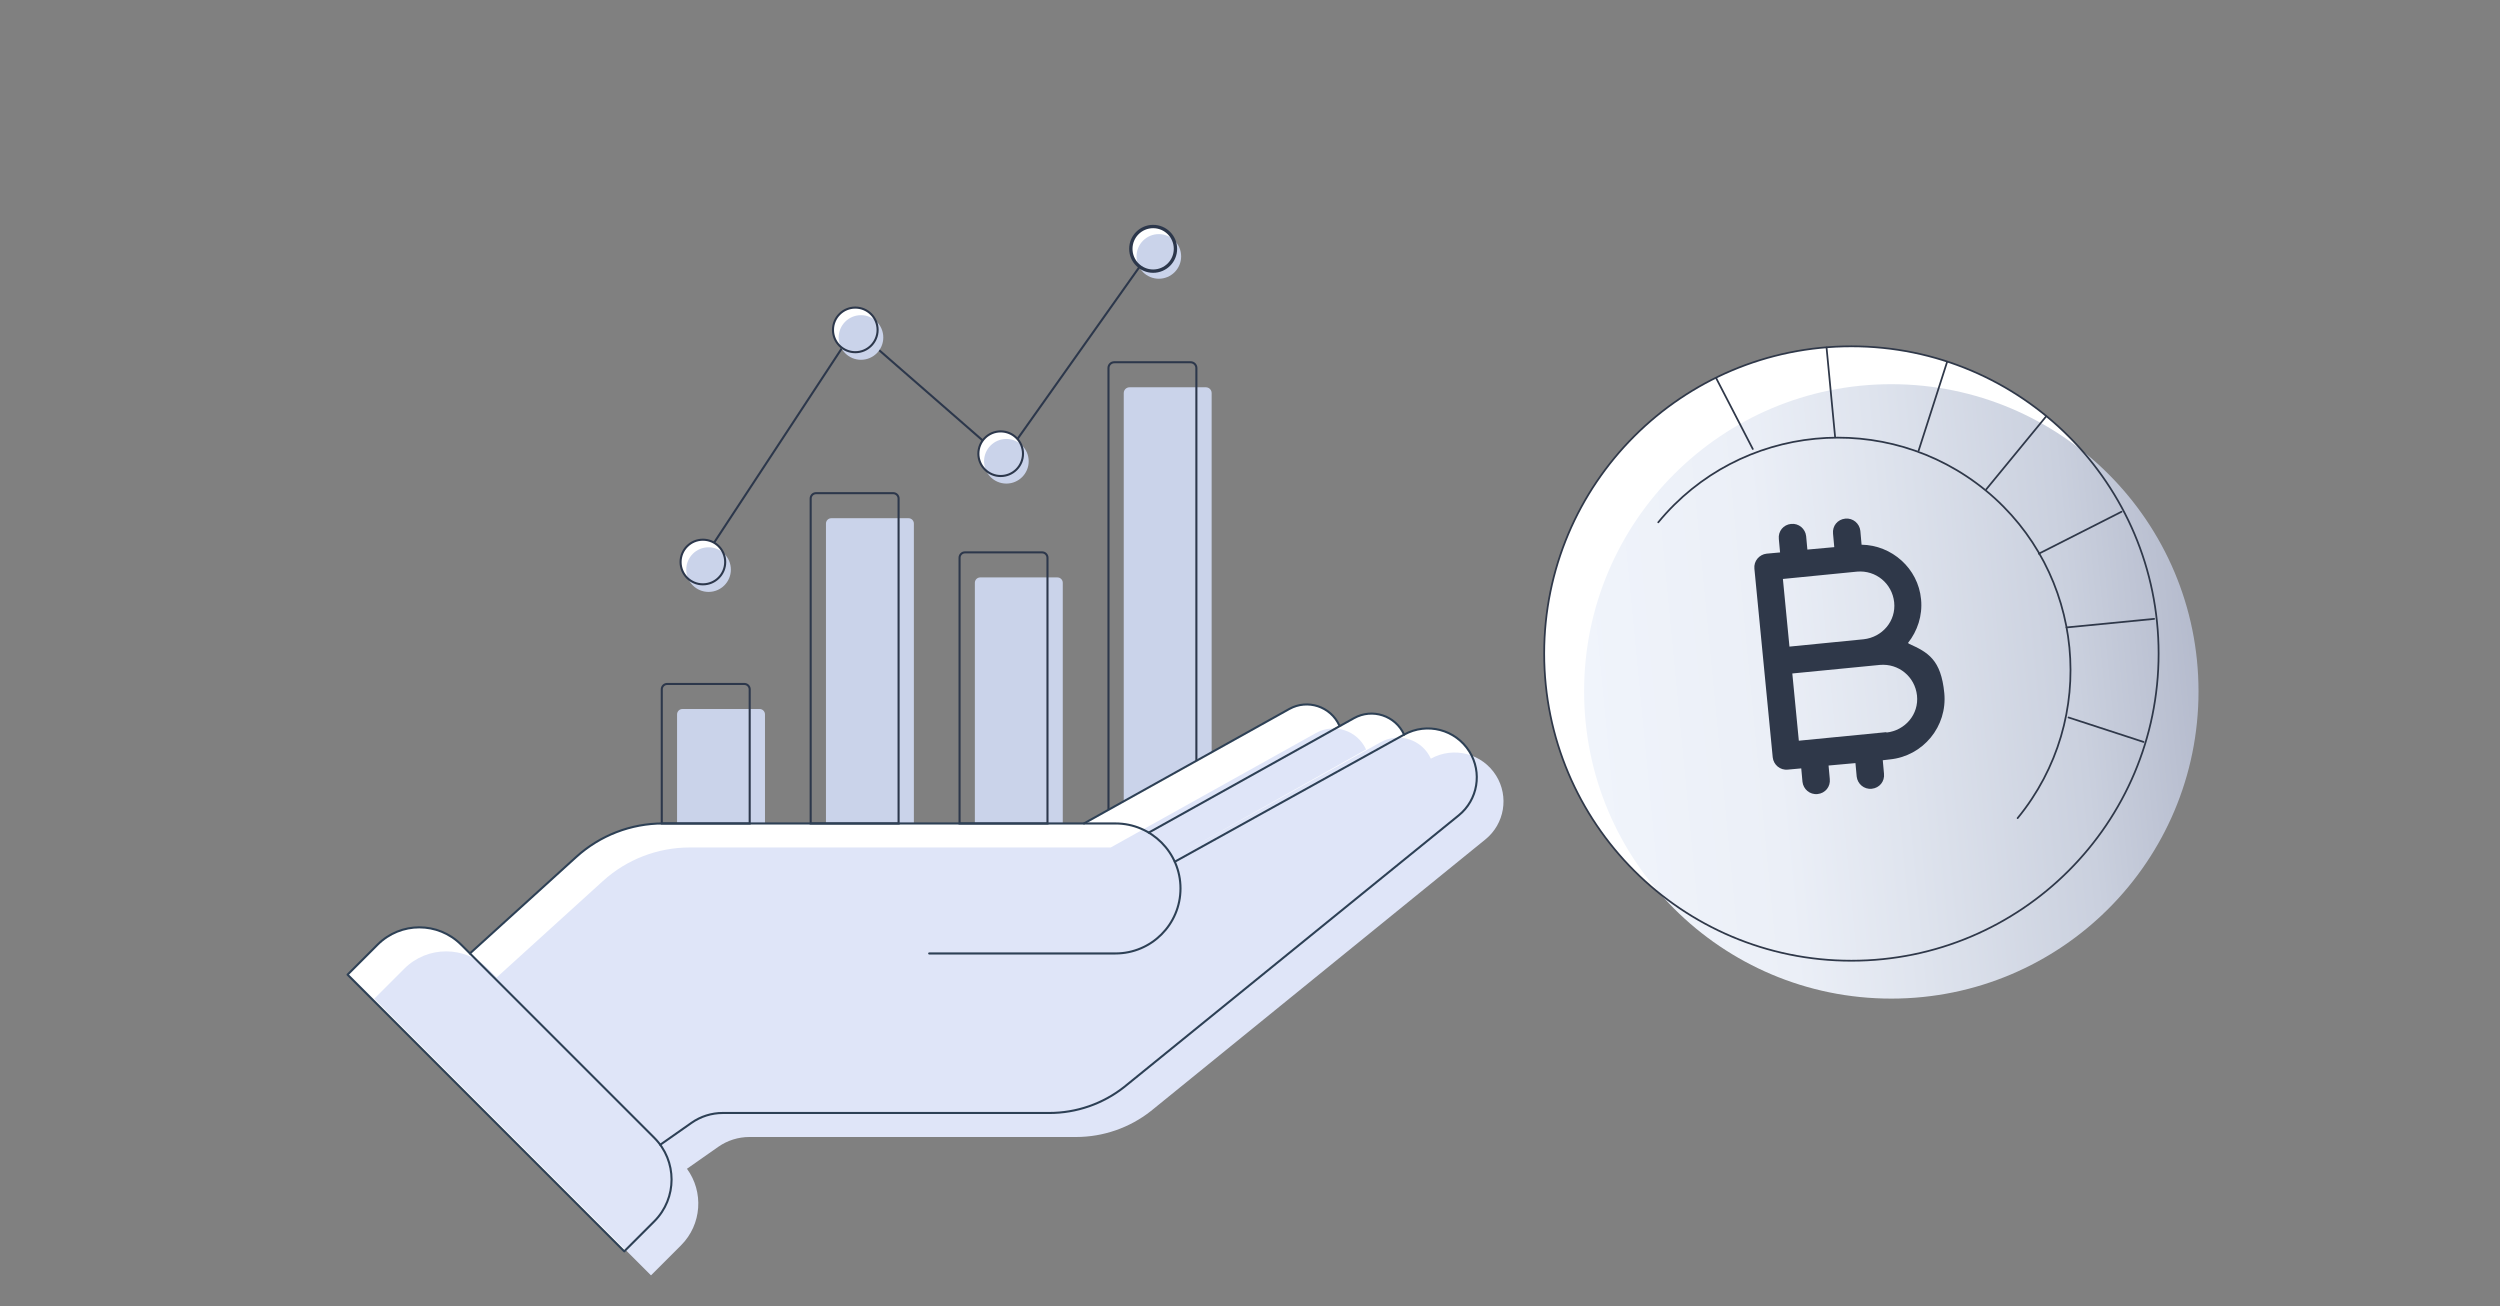
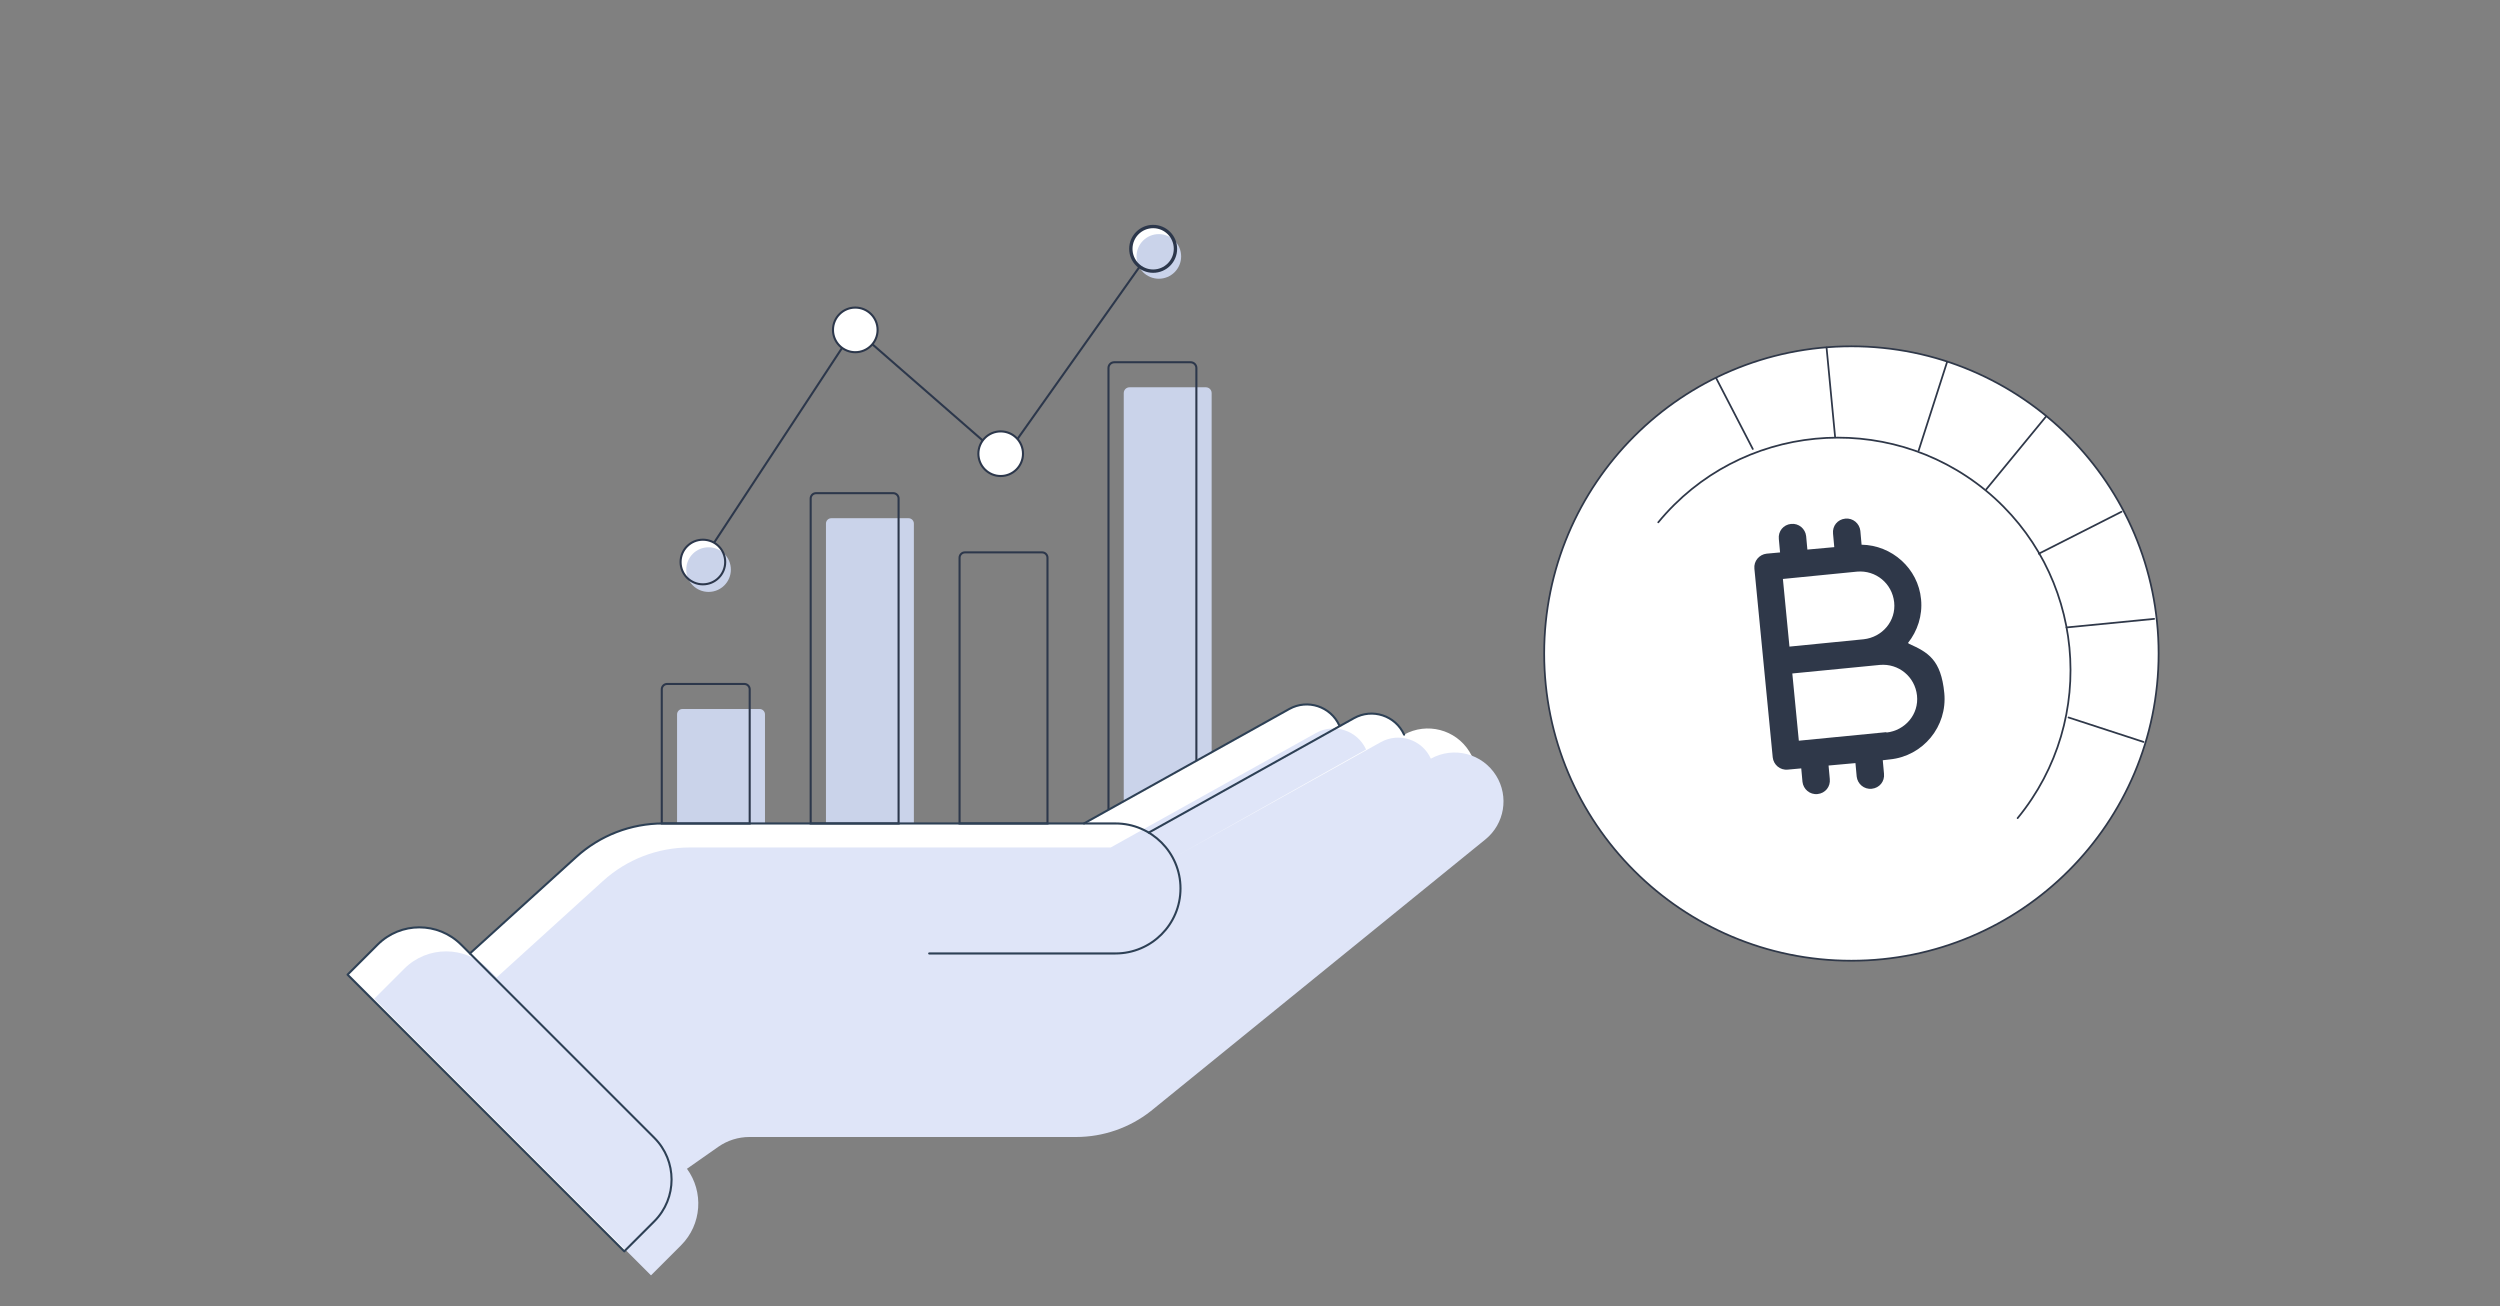
<svg xmlns="http://www.w3.org/2000/svg" id="Capa_2" viewBox="0 0 1200 627">
  <rect x="0" y="0" width="1200" height="627" fill="#808080" stroke="none" />
  <defs>
    <style>.cls-1,.cls-2,.cls-3,.cls-4,.cls-5{stroke-miterlimit:10;}.cls-1,.cls-2,.cls-3,.cls-4,.cls-5,.cls-6{fill:none;}.cls-1,.cls-3{stroke:#2f3849;stroke-width:.85px;}.cls-2,.cls-4,.cls-5{stroke:#2c374b;}.cls-7{fill:url(#linear-gradient);}.cls-8{fill:#2f3849;}.cls-3,.cls-4,.cls-5,.cls-6{stroke-linecap:round;}.cls-9{fill:#cad3ea;}.cls-4{stroke-width:1.61px;}.cls-10{fill:#fff;}.cls-11{fill:#dfe5f8;}.cls-6{stroke:#2d4055;stroke-linejoin:round;}</style>
    <linearGradient id="linear-gradient" x1="666.24" y1="5999.59" x2="961.19" y2="5999.59" gradientTransform="translate(-476.33 -5562.18) rotate(-5.5)" gradientUnits="userSpaceOnUse">
      <stop offset="0" stop-color="#f0f4fb" />
      <stop offset=".3" stop-color="#ebeff7" />
      <stop offset=".5" stop-color="#dfe4ee" />
      <stop offset=".8" stop-color="#cad0de" />
      <stop offset="1" stop-color="#b5bbcd" />
    </linearGradient>
  </defs>
  <path class="cls-9" d="M539.4,400.73v-212.06c0-1.53,1.24-2.77,2.77-2.77h36.65c1.53,0,2.77,1.24,2.77,2.77v188.53" />
  <path class="cls-9" d="M399.04,248.74h37.04c1.42,0,2.58,1.16,2.58,2.58v155.96h-42.2v-155.96c0-1.42,1.16-2.58,2.58-2.58Z" />
-   <path class="cls-9" d="M470.51,277.16h37.04c1.42,0,2.58,1.16,2.58,2.58v127.55h-42.2v-127.55c0-1.42,1.16-2.58,2.58-2.58Z" />
  <path class="cls-9" d="M327.57,340.32h37.04c1.42,0,2.58,1.16,2.58,2.58v64.39h-42.2v-64.39c0-1.42,1.16-2.58,2.58-2.58Z" />
  <path class="cls-10" d="M705.3,360.75h0c-6.61-10.62-20.38-14.2-31.33-8.13h0c-4.16-9.16-15.26-12.82-24.05-7.92l-98.53,54.94h0l91.49-51.41c-4.16-9.16-15.26-12.82-24.05-7.92l-98.53,54.94h-202.08c-15.4,0-30.25,5.73-41.65,16.09l-51.01,46.31-4.23-4.23c-11.07-11.07-29.02-11.07-40.1,0l-14.4,14.4,132.81,132.81,14.4-14.4c10.02-10.02,10.97-25.66,2.86-36.76l15.02-10.53c4.38-3.07,9.6-4.72,14.95-4.72h156.77c13.03,0,25.68-4.38,35.92-12.44l160.6-130.41c9.19-7.46,11.39-20.59,5.13-30.64Z" />
  <path class="cls-2" d="M532.07,388.71v-212.06c0-1.53,1.24-2.77,2.77-2.77h36.65c1.53,0,2.77,1.24,2.77,2.77v188.53" />
  <path class="cls-2" d="M391.7,236.72h37.04c1.42,0,2.58,1.16,2.58,2.58v155.96h-42.2v-155.96c0-1.42,1.16-2.58,2.58-2.58Z" />
  <path class="cls-2" d="M463.17,265.14h37.04c1.42,0,2.58,1.16,2.58,2.58v127.55h-42.2v-127.55c0-1.42,1.16-2.58,2.58-2.58Z" />
  <path class="cls-2" d="M320.23,328.3h37.04c1.42,0,2.58,1.16,2.58,2.58v64.39h-42.2v-64.39c0-1.42,1.16-2.58,2.58-2.58Z" />
  <path class="cls-11" d="M718.14,372.29h0c-6.61-10.62-20.38-14.2-31.33-8.13h0c-4.16-9.16-15.26-12.82-24.05-7.92l-98.53,54.94h0l91.49-51.41c-4.16-9.16-15.26-12.82-24.05-7.92l-98.53,54.94h-202.08c-15.4,0-30.25,5.73-41.65,16.09l-51.01,46.31-4.23-4.23c-11.07-11.07-29.02-11.07-40.1,0l-14.4,14.4,132.81,132.81,14.4-14.4c10.02-10.02,10.97-25.66,2.86-36.76l15.02-10.53c4.38-3.07,9.6-4.72,14.95-4.72h156.77c13.03,0,25.68-4.38,35.92-12.44l160.6-130.41c9.19-7.46,11.39-20.59,5.13-30.64Z" />
  <path class="cls-6" d="M299.65,600.64l-132.81-132.81,14.4-14.4c11.07-11.07,29.02-11.07,40.1,0l92.71,92.71c11.07,11.07,11.07,29.02,0,40.1l-14.4,14.4Z" />
  <path class="cls-6" d="M225.57,457.66l51.01-46.31c11.4-10.35,26.25-16.09,41.65-16.09h217.21c17.23,0,31.2,13.97,31.2,31.2h0c0,17.23-13.97,31.2-31.2,31.2h-89.42" />
-   <path class="cls-6" d="M316.92,549.48l15.02-10.53c4.38-3.07,9.6-4.72,14.95-4.72h156.77c13.03,0,25.68-4.38,35.92-12.44l160.6-130.41c9.19-7.46,11.39-20.59,5.13-30.64h0c-6.61-10.62-20.38-14.2-31.33-8.13l-110.09,61.02" />
  <path class="cls-6" d="M551.4,399.65l98.53-54.94c8.79-4.9,19.89-1.25,24.05,7.92h0" />
  <path class="cls-6" d="M520.31,395.26l98.53-54.94c8.79-4.9,19.89-1.25,24.05,7.92h0" />
  <polyline class="cls-2" points="337.39 268.65 410.22 157.83 481.69 220.15 553.17 119.33" />
  <circle class="cls-10" cx="337.39" cy="269.77" r="10.71" />
  <circle class="cls-9" cx="340.11" cy="273.41" r="10.71" />
  <circle class="cls-5" cx="337.39" cy="269.77" r="10.71" />
  <circle class="cls-10" cx="410.54" cy="158.35" r="10.71" />
-   <circle class="cls-9" cx="413.27" cy="161.99" r="10.71" />
  <circle class="cls-5" cx="410.54" cy="158.35" r="10.71" />
  <circle class="cls-10" cx="480.33" cy="217.78" r="10.71" />
-   <circle class="cls-9" cx="483.06" cy="221.41" r="10.71" />
  <circle class="cls-5" cx="480.33" cy="217.78" r="10.71" />
  <circle class="cls-10" cx="553.51" cy="119.44" r="10.71" />
  <circle class="cls-9" cx="556.24" cy="123.08" r="10.71" />
  <circle class="cls-4" cx="553.51" cy="119.44" r="10.71" />
  <circle class="cls-10" cx="888.67" cy="313.69" r="147.46" />
-   <circle class="cls-7" cx="907.83" cy="331.87" r="147.46" />
  <line class="cls-3" x1="1033.98" y1="297.06" x2="991.93" y2="301.17" />
  <line class="cls-3" x1="1018.33" y1="245.63" x2="978.63" y2="265.77" />
  <line class="cls-3" x1="992.91" y1="344.39" x2="1028.89" y2="356.13" />
  <circle class="cls-1" cx="888.67" cy="313.69" r="147.46" />
  <path class="cls-3" d="M795.97,250.71c39.11-47.52,109.52-54.37,157.24-15.25,47.52,39.11,54.37,109.52,15.25,157.24" />
  <line class="cls-3" x1="876.74" y1="166.81" x2="880.84" y2="209.64" />
  <line class="cls-3" x1="823.74" y1="181.48" x2="841.34" y2="215.51" />
  <line class="cls-3" x1="982.15" y1="199.86" x2="953.4" y2="234.87" />
  <line class="cls-3" x1="934.63" y1="173.66" x2="920.94" y2="216.29" />
  <path class="cls-8" d="M915.85,308.6c4.5-5.67,7.04-13.1,6.26-20.93-1.37-14.86-14.08-26.01-28.55-26.21l-.59-6.65c-.39-3.52-3.52-6.26-7.24-5.87s-6.26,3.52-5.87,7.24l.59,6.45-12.91,1.17-.59-6.45c-.39-3.52-3.52-6.26-7.24-5.87-3.72.39-6.26,3.52-5.87,7.24l.59,6.45-6.45.59c-3.52.39-6.26,3.52-5.87,7.24l8.8,90.55c.39,3.52,3.52,6.26,7.24,5.87l6.45-.59.59,6.45c.39,3.52,3.52,6.26,7.24,5.87,3.72-.39,6.26-3.52,5.87-7.24l-.59-6.45,12.91-1.17.59,6.45c.39,3.52,3.52,6.26,7.24,5.87,3.72-.39,6.26-3.52,5.87-7.24l-.59-6.45,3.32-.39c16.04-1.56,27.77-15.84,26.21-31.88-1.56-16.04-7.82-19.56-17.01-23.66h0l-.39-.39ZM855.81,277.9l35.59-3.52c9-.78,16.82,5.67,17.8,14.67.98,9-5.67,16.82-14.67,17.8l-35.59,3.52-3.13-32.27h0v-.2ZM905.49,351.43l-42.05,4.11-3.13-32.27,42.05-4.11c9-.78,16.82,5.67,17.8,14.67.98,9-5.67,16.82-14.67,17.8h0v-.2Z" />
</svg>